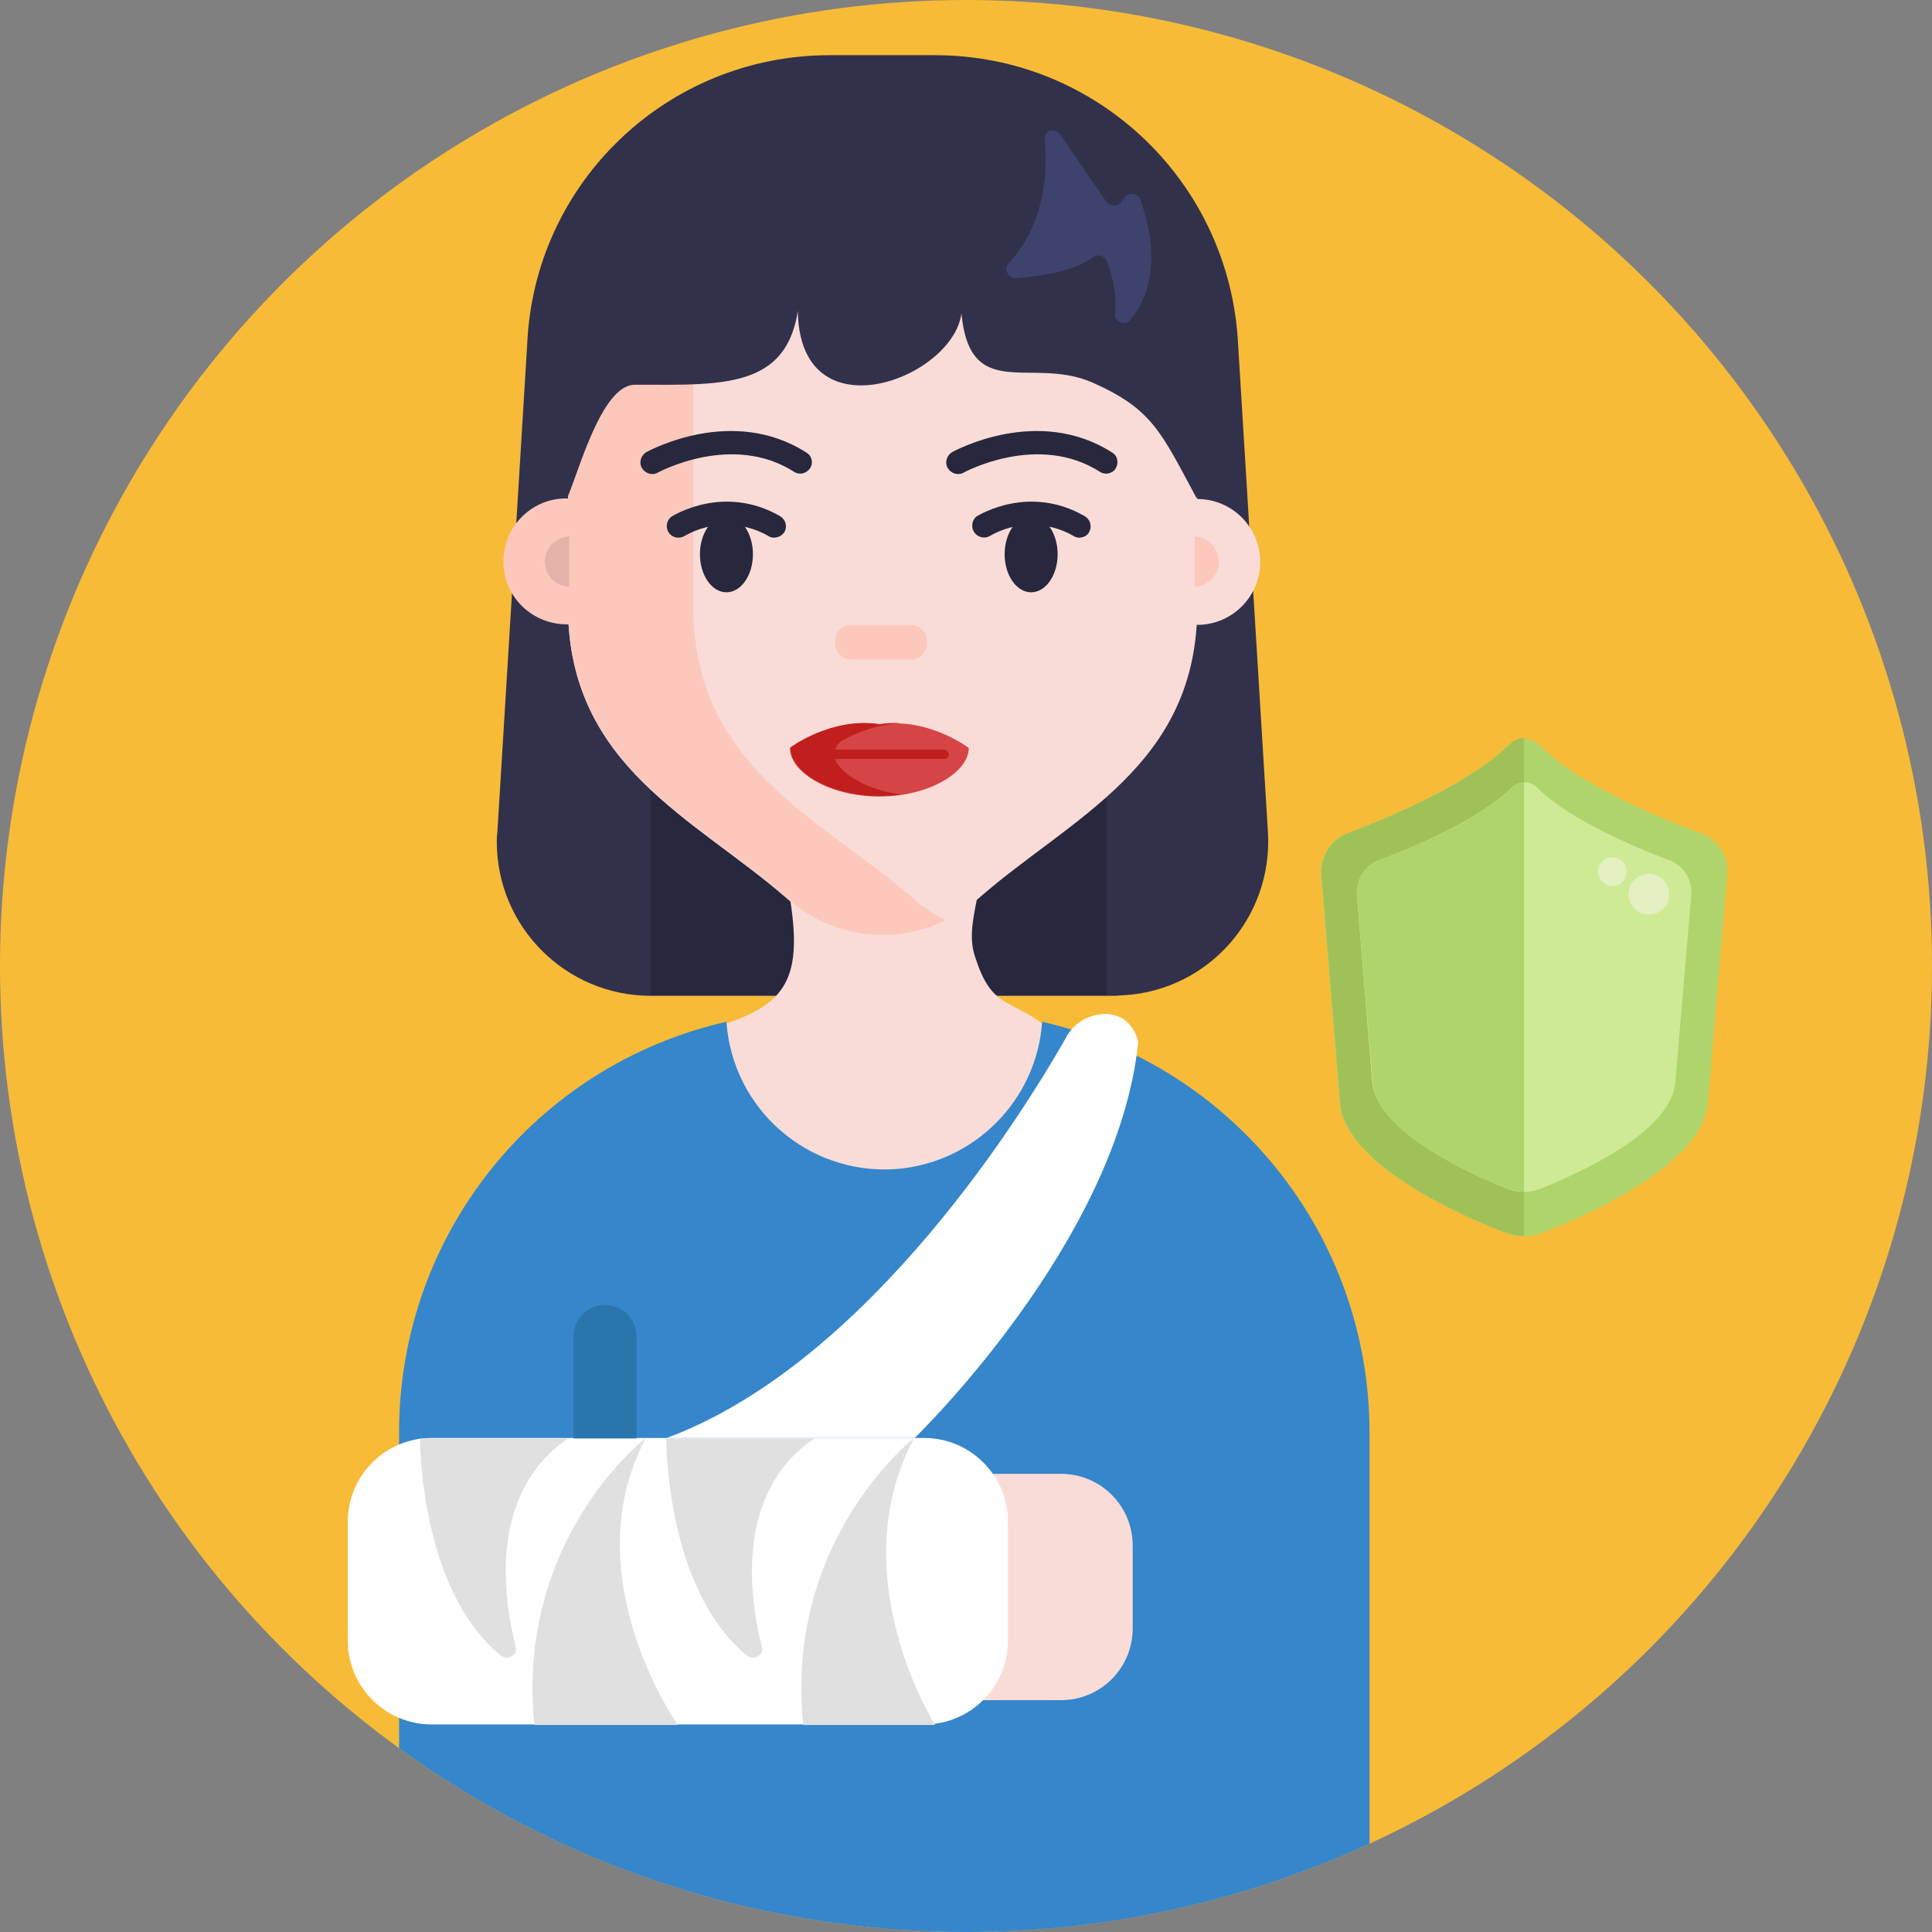
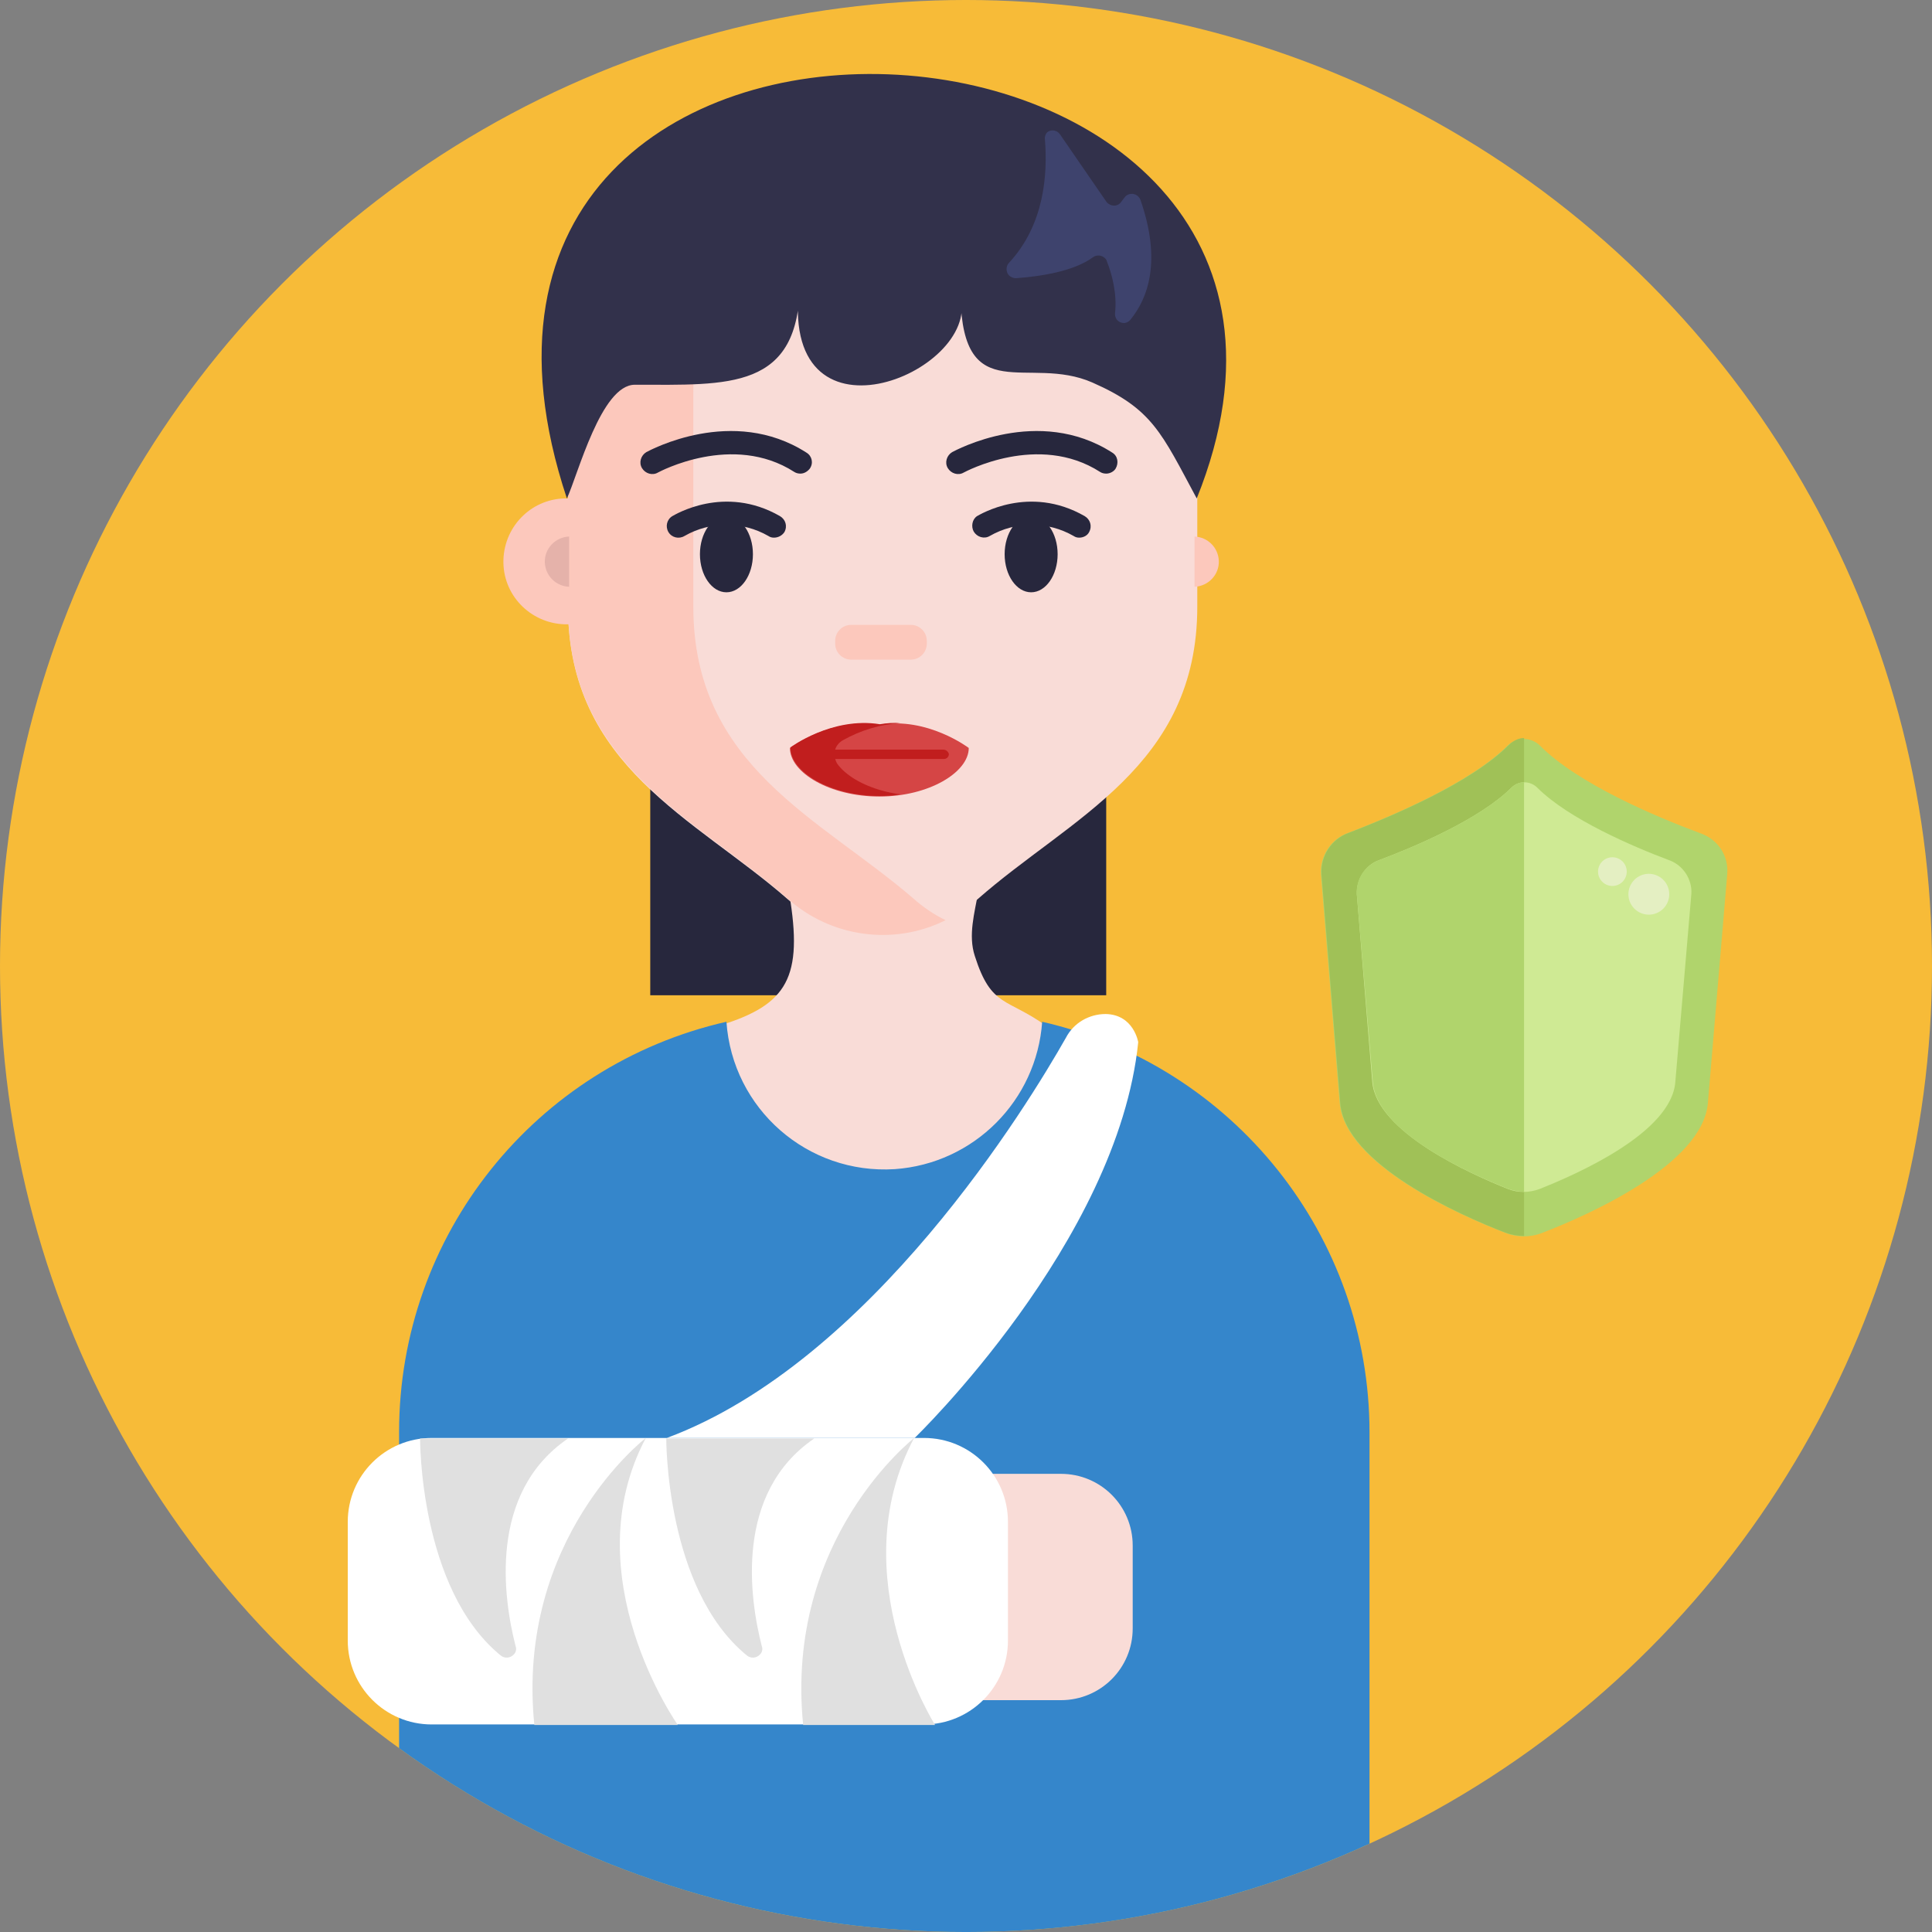
<svg xmlns="http://www.w3.org/2000/svg" version="1.1" id="Ebene_1" x="0px" y="0px" width="350px" height="350px" viewBox="0 0 350 350" style="enable-background:new 0 0 350 350;" xml:space="preserve">
  <rect x="0" y="0" width="350" height="350" fill="#808080" stroke="none" />
  <style type="text/css">
	.st0{fill:#F7BB38;}
	.st1{fill:#B0D46C;}
	.st2{fill:#A0C157;}
	.st3{fill:#CFEA94;}
	.st4{fill:#E4EFC2;}
	.st5{fill:#32314B;}
	.st6{fill:#27273D;}
	.st7{fill:#F9DCD7;}
	.st8{fill:#FCC8BC;}
	.st9{fill:#E5B2AA;}
	.st10{fill:#D54545;}
	.st11{fill:#C11E1E;}
	.st12{fill:#3E436D;}
	.st13{fill:#3586CB;}
	.st14{fill:#FFFFFF;}
	.st15{fill:#E0E0E0;}
	.st16{fill:#2B75AD;}
</style>
  <g id="BULINE">
    <circle class="st0" cx="175" cy="175" r="175" />
  </g>
  <g id="Icons">
    <path class="st1" d="M312.9,158.4l-3.5,41.4c-0.9,11.1-21.6,20.3-29.9,23.5c-2.2,0.9-4.7,0.9-6.9,0c-8.3-3.2-29-12.4-29.9-23.5   l-3.4-41.4c-0.2-3.3,1.8-6.4,4.9-7.5c7.8-3,22.1-9,29-15.9c1.6-1.5,4.1-1.5,5.7,0c6.9,7,21.2,13,29,15.9   C311.2,152,313.2,155,312.9,158.4z" />
    <path class="st2" d="M276.1,133.7v90.2c-1.2,0-2.3-0.2-3.4-0.6c-8.3-3.2-29-12.4-29.9-23.5l-3.4-41.4c-0.2-3.3,1.8-6.4,4.9-7.5   c7.8-3,22.1-9,29-15.9C274.1,134.2,275.1,133.7,276.1,133.7z" />
    <path class="st3" d="M278.5,142.7c-1.3-1.3-3.4-1.3-4.7,0c-5.7,5.7-17.5,10.7-23.9,13.1c-2.6,0.9-4.2,3.5-4.1,6.2l2.8,34   c0.8,9.1,17.8,16.7,24.6,19.4c1.8,0.7,3.8,0.7,5.7,0c6.8-2.7,23.9-10.2,24.6-19.4l2.9-34c0.2-2.7-1.5-5.3-4.1-6.2   C295.9,153.4,284.2,148.4,278.5,142.7z" />
    <path class="st1" d="M276.1,141.7v74.2c-1,0-1.9-0.2-2.8-0.5c-6.8-2.7-23.9-10.2-24.6-19.4l-2.9-34c-0.2-2.7,1.5-5.3,4.1-6.2   c6.4-2.4,18.2-7.4,23.9-13.1C274.4,142.1,275.2,141.7,276.1,141.7z" />
    <circle class="st4" cx="298.7" cy="162" r="3.7" />
    <circle class="st4" cx="292.1" cy="157.9" r="2.6" />
-     <path class="st5" d="M201.9,180.4h-84c-15.4,0-27.9-12.5-27.9-27.9c0-0.6,0-1.1,0.1-1.7l5.4-88.3C96.7,33.1,120.9,10,150.3,10h19.1   c29.4,0,53.5,23.1,54.9,52.5l5.4,88.3c0.9,15.4-10.8,28.6-26.1,29.5C203,180.3,202.4,180.4,201.9,180.4z" />
    <rect x="117.8" y="79.3" class="st6" width="82.6" height="101" />
    <path class="st7" d="M245.8,278.4c-48.3,33.4-113.5,35.5-163.9,6.4c-7.4-4.2-11.2-12.7-9.5-21.1c7.1-34.2,19.6-66.9,56.9-77.6l0,0   c12.8-3.7,16.1-8.3,13.9-22.8c-0.2-12.1,20.5-19.4,31.1-11.6c7.2,5.3-0.2,13.9,2.3,21.5c3,9.4,5.8,7.5,13,12.7   c8,5.8,17.9,8.3,25.7,15.4C236.7,221.1,242.1,250.9,245.8,278.4C243.6,280,240.9,241.9,245.8,278.4z" />
    <path class="st7" d="M216.9,71.1v38.8c0,29-23,38.2-39.8,53c-9.8,8.8-24.6,8.8-34.4,0c-16.8-14.7-39.8-24-39.8-53V71.1   c0-0.1,0-0.3,0-0.4c0.1-20.3,11-37.8,26.9-46.6c0.5-0.3,14-5.6,20.9-5.9c0.7,0,1.4-0.1,2.1-0.1H167c11.7,0,22.9,4.3,31.7,12.1   c1.3,1.2,2.6,2.4,3.8,3.7c8.6,9.4,13.7,21.5,14.3,34.2l0,0C216.9,69.2,216.9,70.1,216.9,71.1z" />
    <path class="st8" d="M125.6,109.9V71.1c0-27.7,20.1-50.5,45.7-52.7c-1.4-0.1-2.8-0.2-4.2-0.2h-14.4c-27.5,0-49.8,23.7-49.8,52.9   v19.2c-6.3-0.2-11.5,4.8-11.7,11.1s4.8,11.5,11.1,11.7c0.2,0,0.4,0,0.6,0h0.1c1.7,26.4,23.6,35.5,39.7,49.7   c7.8,7,19.2,8.6,28.6,3.9c-2.1-1-4.1-2.4-5.8-3.9C148.6,148.2,125.6,138.9,125.6,109.9z" />
-     <circle class="st7" cx="216.9" cy="101.8" r="11.4" />
    <path class="st6" d="M145,85.8c-0.4,0-0.8-0.1-1.1-0.3c-11.2-7.2-24.5,0-24.7,0.1c-1,0.6-2.3,0.2-2.9-0.8c-0.6-1-0.2-2.3,0.8-2.9   c0.6-0.3,15.6-8.5,29,0.1c1,0.6,1.3,1.9,0.6,2.9C146.3,85.4,145.7,85.8,145,85.8L145,85.8z" />
    <path class="st6" d="M200.4,85.8c-0.4,0-0.8-0.1-1.1-0.3c-11.2-7.2-24.5,0-24.7,0.1c-1,0.6-2.3,0.2-2.9-0.8c-0.6-1-0.2-2.3,0.8-2.9   c0.6-0.3,15.6-8.5,29,0.1c1,0.6,1.2,1.9,0.6,2.9C201.8,85.4,201.1,85.8,200.4,85.8L200.4,85.8z" />
    <path class="st8" d="M154.2,113.2H165c1.6,0,2.9,1.3,2.9,2.9v0.5c0,1.6-1.3,2.9-2.9,2.9h-10.8c-1.6,0-2.9-1.3-2.9-2.9v-0.5   C151.3,114.5,152.6,113.2,154.2,113.2z" />
    <path class="st9" d="M103.1,97.2c-2.5,0.1-4.5,2.2-4.4,4.7c0.1,2.4,2,4.3,4.4,4.4V97.2z" />
    <path class="st8" d="M216.4,106.3c2.5-0.1,4.5-2.2,4.4-4.7c-0.1-2.4-2-4.3-4.4-4.4V106.3z" />
    <path class="st10" d="M159.3,131.3c-8.7-1.4-16.2,4.2-16.2,4.2c0,4.5,7.3,8.8,16.2,8.8l0,0c9,0,16.2-4.4,16.2-8.8   C175.5,135.5,168,129.8,159.3,131.3z" />
    <path class="st11" d="M170.9,135.8h-19.6c0.2-0.7,0.7-1.3,1.4-1.7c3.2-1.8,6.8-2.9,10.4-3.1c-1.2-0.1-2.5,0-3.7,0.2   c-8.7-1.4-16.2,4.2-16.2,4.2c0,4.5,7.3,8.8,16.2,8.8c1.2,0,2.5-0.1,3.7-0.3c-5.2-0.7-9.5-2.9-11.4-5.5c-0.2-0.3-0.3-0.6-0.4-0.9   h19.7c0.5,0,0.9-0.4,0.9-0.9C171.8,136.2,171.4,135.8,170.9,135.8C170.9,135.8,170.9,135.8,170.9,135.8L170.9,135.8z" />
    <path class="st5" d="M115,69.7c17,0,29.9,1.1,29.9-18.6c-4.4,31.7,32.7,16.5,29.1,2.7c0.5,20.3,12.3,10.4,23.9,15.5   c10.9,4.8,12.5,9.1,18.9,21c39-96.8-150.1-108.1-114.1,0C104.7,86,108.9,69.7,115,69.7z" />
    <path class="st12" d="M189.3,25.3c0.5,6.3-0.1,15.4-6.5,22.3c-0.6,0.6-0.6,1.7,0,2.3c0.3,0.3,0.8,0.5,1.2,0.5   c4.3-0.3,10.5-1.2,14-3.8c0.7-0.5,1.7-0.4,2.3,0.3c0.1,0.1,0.2,0.3,0.2,0.4c0.9,2.2,1.9,5.9,1.5,9.4c-0.1,0.9,0.5,1.7,1.4,1.8   c0.5,0.1,1.1-0.2,1.4-0.6c3.1-3.8,5.7-10.5,1.8-21.7c-0.3-0.8-1.2-1.3-2.1-1c-0.3,0.1-0.6,0.3-0.8,0.6l-0.6,0.8   c-0.5,0.7-1.5,0.9-2.3,0.3c-0.1-0.1-0.3-0.2-0.4-0.4l-8.4-12.2c-0.5-0.7-1.5-0.9-2.2-0.4C189.5,24.1,189.2,24.7,189.3,25.3z" />
    <ellipse class="st6" cx="131.6" cy="100.4" rx="4.8" ry="6.9" />
    <path class="st6" d="M140.2,97.4c-0.4,0-0.7-0.1-1-0.3c-4.7-2.7-10.5-2.7-15.2,0c-1,0.6-2.3,0.3-2.9-0.7c-0.6-1-0.3-2.3,0.7-2.9   l0,0c0.4-0.2,9.4-5.8,19.5,0c1,0.6,1.4,1.8,0.8,2.9C141.7,97,141,97.4,140.2,97.4z" />
    <ellipse class="st6" cx="186.8" cy="100.4" rx="4.8" ry="6.9" />
    <path class="st6" d="M195.5,97.4c-0.4,0-0.7-0.1-1-0.3c-4.7-2.7-10.5-2.7-15.2,0c-1,0.6-2.3,0.2-2.9-0.8c-0.5-0.9-0.3-2.2,0.6-2.8   c0.4-0.2,9.4-5.8,19.5,0c1,0.6,1.4,1.8,0.8,2.9C197,97,196.3,97.4,195.5,97.4L195.5,97.4z" />
    <path class="st13" d="M248.1,259.5V334c-57.4,26.4-124.6,19.8-175.8-17.3v-57.3c0-35.6,24.6-66.4,59.3-74.3   c1.1,15.8,14.7,27.7,30.5,26.7c14.3-1,25.7-12.4,26.7-26.7C223.5,193.1,248.1,223.9,248.1,259.5z" />
    <path class="st7" d="M176.1,267h16.1c7.2,0,13,5.8,13,13l0,0v15c0,7.2-5.8,13-13,13l0,0h-16.1l0,0V267L176.1,267z" />
    <path class="st14" d="M78.2,260.5h89.2c8.4,0,15.2,6.8,15.2,15.2v21.5c0,8.4-6.8,15.2-15.2,15.2H78.2c-8.4,0-15.2-6.8-15.2-15.2   v-21.5C63,267.3,69.8,260.5,78.2,260.5z" />
    <path class="st15" d="M76.1,260.5c0,0-0.2,27.3,14.6,39.4c0.7,0.6,1.8,0.5,2.4-0.2c0.4-0.4,0.5-1,0.3-1.5c-2.2-8.6-5-27.7,9.5-37.6   H76.1z" />
    <path class="st15" d="M120.7,260.5c0,0-0.2,27.3,14.6,39.4c0.7,0.6,1.8,0.5,2.4-0.2c0.4-0.4,0.5-1,0.3-1.5   c-2.2-8.6-5-27.7,9.5-37.6H120.7z" />
    <path class="st15" d="M96.8,312.5h26c0,0-19.1-27-5.8-52C117,260.5,93.4,278.6,96.8,312.5z" />
    <path class="st15" d="M145.5,312.5h23.9c0,0-17.1-27-3.8-52C165.7,260.5,142.1,278.6,145.5,312.5z" />
-     <path class="st16" d="M109.6,236.4L109.6,236.4c3.2,0,5.7,2.6,5.7,5.7l0,0v18.5l0,0h-11.4l0,0v-18.5   C103.9,238.9,106.5,236.4,109.6,236.4L109.6,236.4z" />
    <path class="st14" d="M193.1,188c-6.8,12-35.2,58.7-72.3,72.5h44.9c0,0,36.8-35.5,40.5-71.7c0,0-0.8-5-5.9-5.1   C197.3,183.7,194.5,185.3,193.1,188z" />
  </g>
</svg>